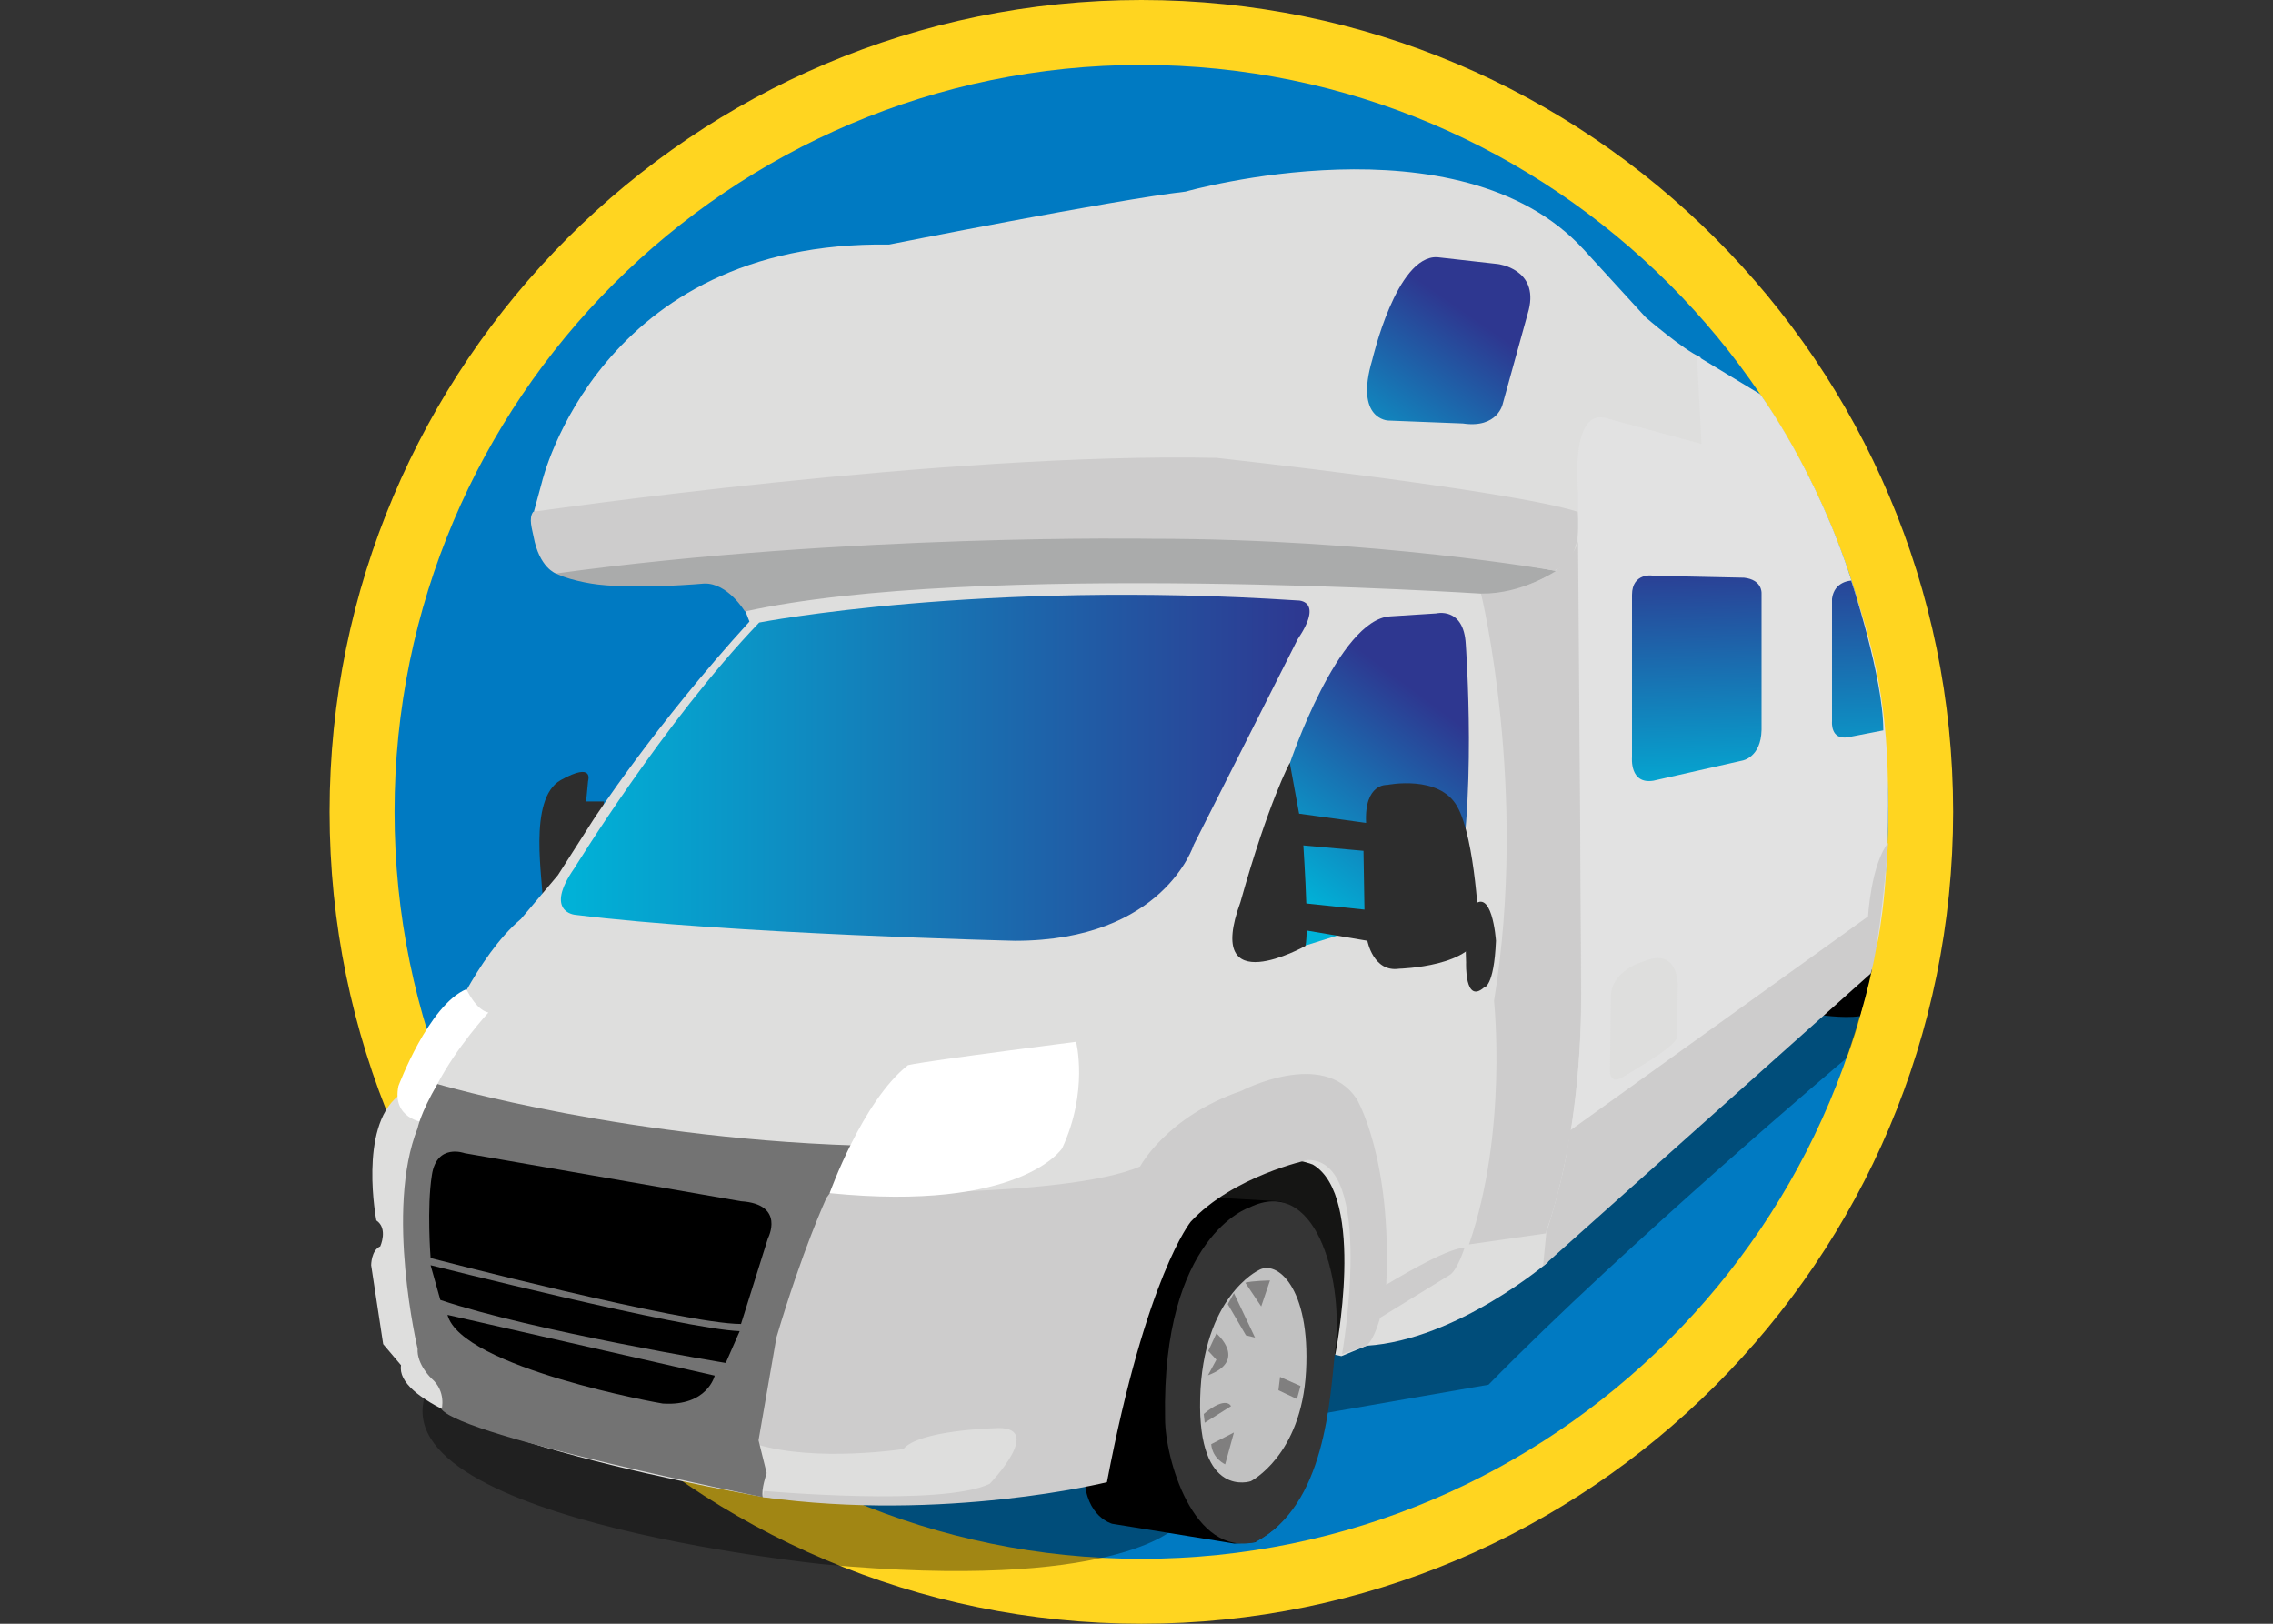
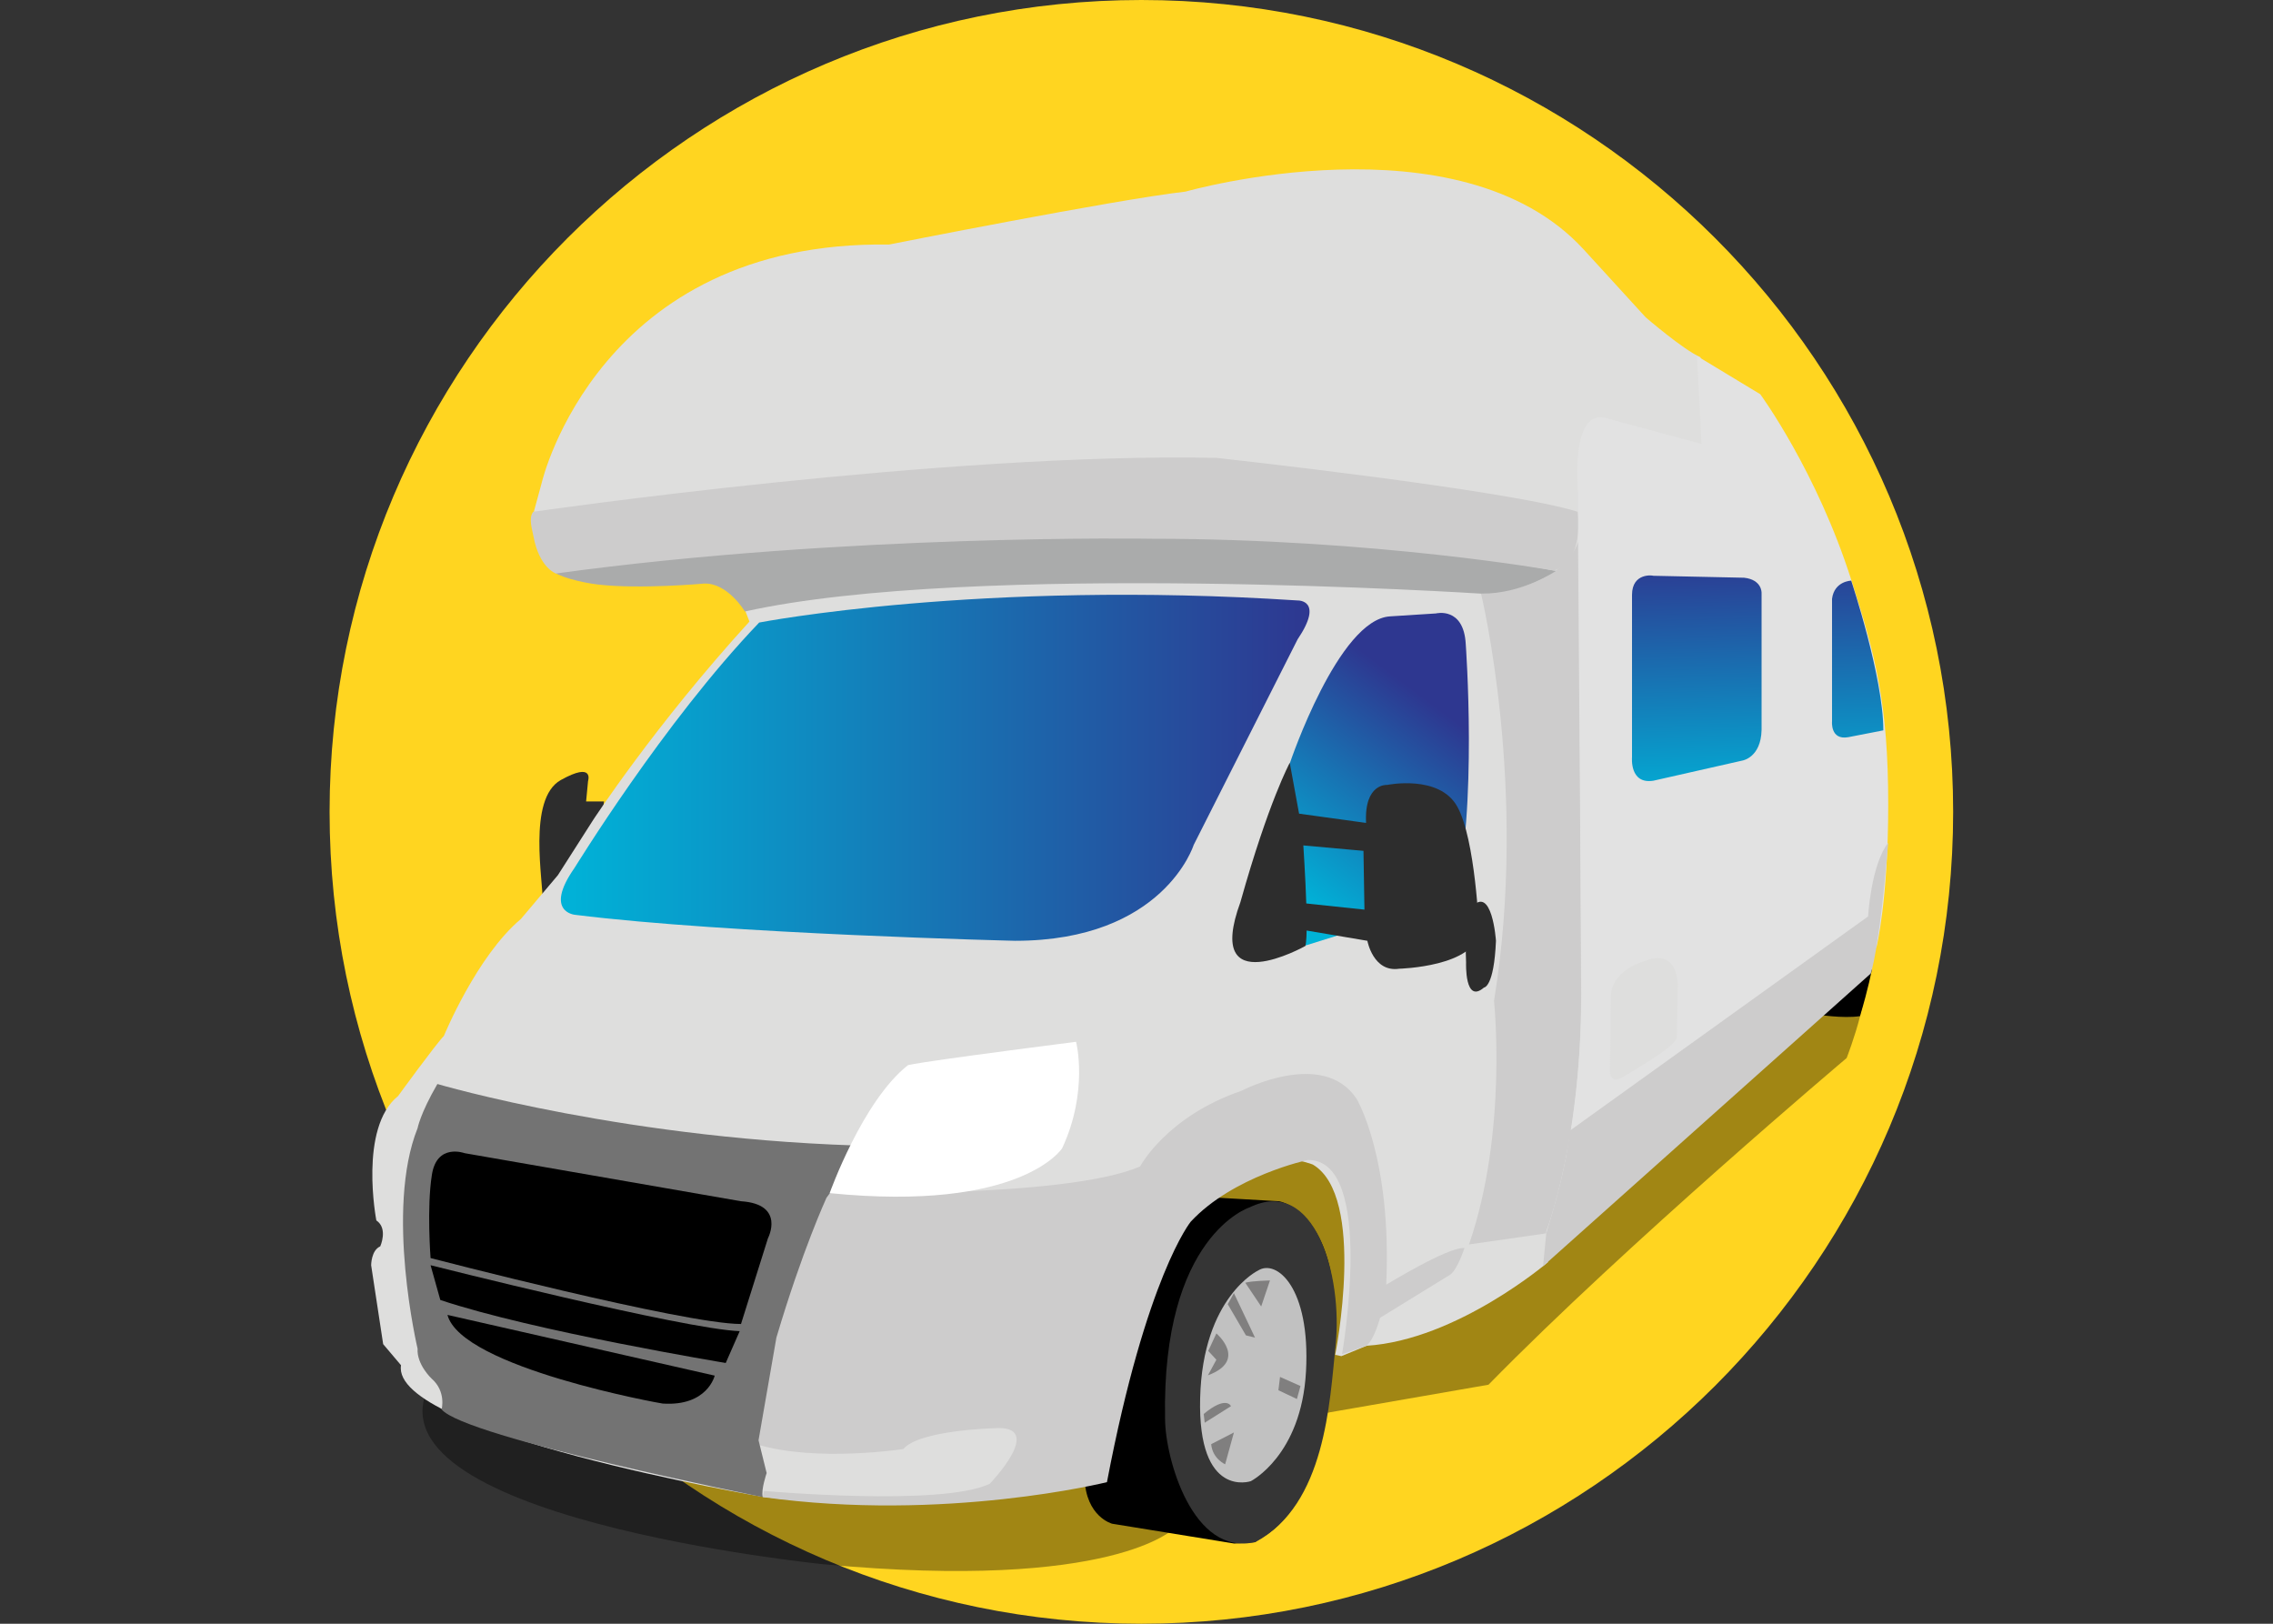
<svg xmlns="http://www.w3.org/2000/svg" version="1.1" id="Layer_1" x="0px" y="0px" viewBox="0 0 70 50" enable-background="new 0 0 70 50" xml:space="preserve">
  <rect x="0" y="0" width="70" height="50" fill="#333333" stroke="none" />
  <g>
    <path fill="#FFD520" d="M35.15,0c-13.79,0-25,11.21-25,25s11.21,25,25,25s25-11.21,25-25S48.93,0,35.15,0L35.15,0z" />
-     <path fill="#007AC2" d="M35.15,48c-12.68,0-23-10.32-23-23s10.32-23,23-23s23,10.32,23,23S47.83,48,35.15,48z" />
  </g>
  <g>
-     <path fill="#212120" d="M35.72,36.67c0.12-0.02,6.02-1.51,6.02-1.51l-0.15,6.1l-0.7,0.66l-6.93-1.18L35.72,36.67z" />
    <path opacity="0.37" d="M57.22,29.84c0.64,0.21-0.35,2.74-0.35,2.74s-6.79,5.73-11.03,10.06l-5.81,1.01l-3.87,3.41   c0,0-1.84,1.94-10.78,1.11c0,0-14.58-1.45-12.08-5.66c2.5-4.2,0,0,0,0L57.22,29.84z" />
    <path d="M37.48,36.88l1.91,0.11c0,0,1.82,0.32,1.71,3.87c-0.2,5.93-2.2,6.38-2.45,6.63l-0.64,0.04l-3.76-0.61   c0,0-0.81-0.21-0.85-1.41C33.4,45.5,34.39,37.1,37.48,36.88z" />
    <path fill="#2D2D2D" d="M18.6,24.68h-0.55l0.06-0.63c0,0,0.2-0.61-0.84-0.03c-1.04,0.58-0.53,3.16-0.56,3.74l1.72-1.53L18.6,24.68" />
    <path fill="#353535" d="M38.48,37.18c0,0-2.71,0.86-2.6,6.51c0,1.2,0.85,4.27,2.79,3.79c2.15-1.15,2.28-4.31,2.46-6.04   C41.36,39.29,40.49,36.2,38.48,37.18z" />
    <path d="M57.65,29.84c0,0-0.11,0.6-0.37,1.45c-0.52,0.08-1.33-0.05-1.33-0.05L57.65,29.84z" />
    <path fill="#C1C1C1" d="M38.75,39.12c0,0-1.71,0.81-1.79,3.93c-0.08,3.12,1.56,2.56,1.56,2.56s1.56-0.79,1.7-3.38   C40.36,39.64,39.31,38.77,38.75,39.12z" />
    <path fill="#807F7F" d="M37.46,41.06c0,0,0.98,0.83-0.26,1.29l0.26-0.48l-0.25-0.27L37.46,41.06z" />
    <polygon fill="#807F7F" points="37.81,40.16 38.37,41.12 38.65,41.19 38,39.82  " />
    <path fill="#807F7F" d="M38.35,39.5l0.49,0.73l0.27-0.8C39.11,39.43,38.54,39.44,38.35,39.5z" />
    <polygon fill="#807F7F" points="39.42,42.4 40.05,42.68 39.94,43.08 39.37,42.81  " />
    <path fill="#807F7F" d="M37.3,44.47l0.7-0.36l-0.27,0.98C37.73,45.09,37.34,44.92,37.3,44.47z" />
    <path fill="#807F7F" d="M37.07,43.54l0.03,0.27l0.81-0.51C37.91,43.3,37.77,42.96,37.07,43.54z" />
    <path fill="#DEDEDD" d="M48.98,15.73c0,0,0.37,16.19-0.18,18.77c0,0-0.63,2.34-1.15,3.32c0,0-0.06,1.04,0.03,1.04   c0,0-2.8,2.4-5.59,2.58l-0.78,0.32l-0.19-0.04c0,0,0.97-4.88-0.69-5.86c0,0-1.24-0.48-2.19-0.02c0,0-1.88,0.71-2.43,2.37   c0,0-0.95,1.72-2.03,7.07c0,0-4.19,1.52-10.25,0.82c0,0-11.52-1.97-11.18-4.06l-0.55-0.65l-0.37-2.43c0,0,0-0.46,0.28-0.58   c0,0,0.25-0.55-0.12-0.8c0,0-0.55-2.85,0.67-3.83c0,0,1.17-1.61,1.41-1.85c0,0,1.01-2.46,2.37-3.6l1.14-1.35l1.08-1.69   c0,0,1.9-2.92,4.82-6.12l-0.12-0.31c0.37-2.97-6.52-3.07-6.52-3.07l0.25-0.92c0,0,1.75-7.44,10.69-7.31c0,0,6.94-1.38,9.13-1.63   c0,0,8.42-2.4,12.26,1.78l1.91,2.09c0,0,1.17,1.01,1.69,1.23l0.22,2.92l-2.98-0.63C49.58,13.29,48.8,12.18,48.98,15.73z" />
-     <path fill="#FFFFFF" d="M15.04,31.18c0,0-0.97,1.05-1.57,2.2c-0.21,0.39-0.37,0.8-0.43,1.18c0,0-0.98-0.11-0.77-1.12   c0,0,0.93-2.49,2.09-2.98C14.37,30.46,14.64,31.09,15.04,31.18z" />
    <path fill="#CDCCCC" d="M45.1,38.43c0,0-0.23,0.72-0.47,0.84l-2.13,1.31c0,0-0.17,0.66-0.42,0.86l-0.75,0.26   c0,0,1.05-6.02-1.06-5.98c0,0-2.29,0.49-3.6,1.9c0,0-1.37,1.67-2.58,8.02c0,0-4.98,1.24-10.6,0.46l0.04-0.19   c0,0,5.47,0.49,6.95-0.22c0,0,1.78-1.84,0.12-1.71c0,0-2.3,0.06-2.78,0.64c0,0-2.67,0.41-4.5-0.14c0,0,0.52-4.92,2.23-7.76   c0,0,7.22,0.2,9.56-0.8c0,0,0.81-1.54,3.12-2.33c0,0,2.52-1.32,3.55,0.25c0,0,1.09,1.81,0.91,5.72   C42.68,39.57,44.59,38.39,45.1,38.43z" />
    <path fill="#737373" d="M13.47,33.38c0,0,5.96,1.76,13.55,1.91c0,0-1.14,0.95-1.57,1.6c0,0-0.74,1.6-1.54,4.3l-0.55,3.16l0.25,1.01   c0,0-0.18,0.52-0.12,0.74c0,0-9.19-1.84-9.89-2.7c0,0,0.15-0.55-0.31-0.95c0,0-0.46-0.43-0.43-0.92c0,0-1.01-4.27,0-6.79   C12.86,34.75,12.93,34.31,13.47,33.38z" />
    <path d="M13.78,40.49l8.23,1.87c0,0-0.22,0.95-1.6,0.86C20.42,43.23,14.21,42.12,13.78,40.49z" />
    <path d="M13.26,38.96c0,0,7.8,1.97,9.52,2.03l-0.43,0.98c0,0-5.93-0.98-8.79-1.94L13.26,38.96z" />
    <path d="M13.26,38.74c0,0,7.8,2.03,9.56,2.03l0.83-2.64c0,0,0.55-1.05-0.83-1.14l-8.51-1.48c0,0-0.86-0.32-1.01,0.67   C13.14,37.18,13.26,38.74,13.26,38.74z" />
    <path fill="#FFFFFF" d="M33.14,32.08c0,0,0.39,1.52-0.43,3.28c0,0-1.26,1.97-7.16,1.38c0,0,1.01-2.83,2.4-3.93   C27.94,32.81,27.67,32.78,33.14,32.08z" />
    <linearGradient id="SVGID_1_" gradientUnits="userSpaceOnUse" x1="17.274" y1="23.642" x2="40.326" y2="23.642">
      <stop offset="0" style="stop-color:#00B3D8" />
      <stop offset="1" style="stop-color:#2E3790" />
    </linearGradient>
    <path fill="url(#SVGID_1_)" d="M23.38,19.17c0,0,6.8-1.32,16.58-0.68c0,0,0.83-0.03,0,1.2l-3.2,6.33c0,0-0.92,2.95-5.5,2.95   c0,0-8.82-0.21-13.55-0.8c0,0-0.97-0.08-0.02-1.44C17.69,26.74,20.42,22.26,23.38,19.17z" />
    <linearGradient id="SVGID_2_" gradientUnits="userSpaceOnUse" x1="40.136" y1="27.826" x2="44.522" y2="21.979">
      <stop offset="0" style="stop-color:#00B3D8" />
      <stop offset="1" style="stop-color:#2E3790" />
    </linearGradient>
    <path fill="url(#SVGID_2_)" d="M39.1,27.45c0,0-0.08-2.28,0.63-3.97c0,0,1.49-4.41,3.08-4.5l1.41-0.09c0,0,0.86-0.22,0.92,0.95   c0,0,0.37,5.07-0.34,7.84l-4.61,1.44L39.1,27.45z" />
    <path fill="#2D2D2D" d="M40.11,25.62c0,0,0.22,3.05,0.09,3.51c0,0-3.14,1.76-2-1.35c0.87-3.1,1.52-4.29,1.52-4.29L40.11,25.62z" />
    <path fill="#2D2D2D" d="M39.68,25.01l-0.03,0.98l2.34,0.21l0.03,1.81l-2.37-0.25l0.03,0.8l2.43,0.41c0,0,0.18,0.98,0.98,0.86   c0,0,2.37-0.06,2.46-1.17c0,0-0.11-2.82-0.67-3.82c-0.55-1-2.16-0.67-2.16-0.67s-0.71-0.06-0.65,1.17L39.68,25.01z" />
    <path fill="#2D2D2D" d="M45.15,29.64c0,0-0.05,1.29,0.55,0.77c0,0,0.31,0,0.37-1.44c0,0-0.12-1.78-0.77-1.01   C45.3,27.96,45.09,28.08,45.15,29.64z" />
    <path fill="#CDCCCC" d="M45.61,18.28c0,0,1.47,6.02,0.4,12.54c0,0,0.43,4.03-0.77,7.5l2.37-0.34c0,0,1.14-2.8,1.08-7.74   l-0.06-13.64C48.62,16.59,48.38,18.09,45.61,18.28z" />
    <path fill="#AAABAB" d="M17.01,17.56c0,0,18.03-2.44,30.91,0.02c0,0-1.02,0.71-2.31,0.7c0,0-15.67-1.01-22.67,0.55   c0,0-0.53-0.89-1.26-0.86c0,0-1.96,0.18-3.26,0.03C17.9,17.94,17.11,17.74,17.01,17.56z" />
    <path fill="#CDCCCC" d="M16.42,15.76c0,0,12.69-1.84,21.05-1.66c0,0,8.97,0.98,11.12,1.66c0,0,0.22,1.54-0.74,1.81   c0,0-5.5-0.98-12.38-0.98c0,0-9.38-0.16-18.35,1.07c0,0-0.51-0.17-0.69-1.14C16.39,16.3,16.27,15.96,16.42,15.76z" />
    <linearGradient id="SVGID_3_" gradientUnits="userSpaceOnUse" x1="41.554" y1="15.192" x2="45.333" y2="9.754">
      <stop offset="0" style="stop-color:#00B3D8" />
      <stop offset="1" style="stop-color:#2E3790" />
    </linearGradient>
-     <path fill="url(#SVGID_3_)" d="M44.26,7.92l1.87,0.21c0,0,1.26,0.15,0.95,1.41l-0.8,2.89c0,0-0.15,0.77-1.23,0.61l-2.3-0.09   c0,0-1.04-0.03-0.49-1.87C42.26,11.09,43,7.86,44.26,7.92z" />
    <path fill="#E2E2E2" d="M52.26,10.96l1.95,1.18c0,0,1.74,2.37,2.81,5.74c0.74,2.31,1.13,3.78,1.13,6.9c0,2.95-0.36,4.38-0.36,4.38   s-10.01,9.71-10.11,9.43l-0.06-0.68c0,0,1.14-2.92,1.08-7.74L48.6,16.92v-1.75c0,0-0.28-2.73,0.95-2.27l2.85,0.77L52.26,10.96z" />
    <linearGradient id="SVGID_4_" gradientUnits="userSpaceOnUse" x1="52.37" y1="24.961" x2="52.155" y2="17.095">
      <stop offset="0" style="stop-color:#00B3D8" />
      <stop offset="1" style="stop-color:#2E3790" />
    </linearGradient>
    <path fill="url(#SVGID_4_)" d="M50.26,18.32v5c0,0-0.08,0.84,0.66,0.72l2.74-0.62c0,0,0.57-0.09,0.59-0.94v-4.22   c0,0,0.02-0.41-0.54-0.47l-2.8-0.06C50.92,17.72,50.26,17.62,50.26,18.32z" />
    <linearGradient id="SVGID_5_" gradientUnits="userSpaceOnUse" x1="57.284" y1="24.817" x2="57.07" y2="17.002">
      <stop offset="0" style="stop-color:#00B3D8" />
      <stop offset="1" style="stop-color:#2E3790" />
    </linearGradient>
    <path fill="url(#SVGID_5_)" d="M56.42,18.44v3.77c0,0-0.06,0.59,0.5,0.49l1.08-0.21c0-1.64-0.99-4.61-0.99-4.61   S56.49,17.89,56.42,18.44z" />
    <path fill="#CDCCCC" d="M48.34,34.82l9.19-6.6c0,0,0.09-1.59,0.62-2.27c-0.28,3.38-0.54,4.03-0.54,4.03l-10.09,9.01l0.1-1.02   C47.61,37.97,48.22,36.17,48.34,34.82z" />
    <path fill="#DEDEDD" d="M49.58,32.99l0.03-2.27c0,0-0.1-0.78,1.08-1.14c0,0,0.92-0.43,0.98,0.74l-0.03,1.64   c0,0,0.01,0.06-0.22,0.26c-0.41,0.35-1.47,0.96-1.47,0.96S49.61,33.41,49.58,32.99z" />
  </g>
</svg>